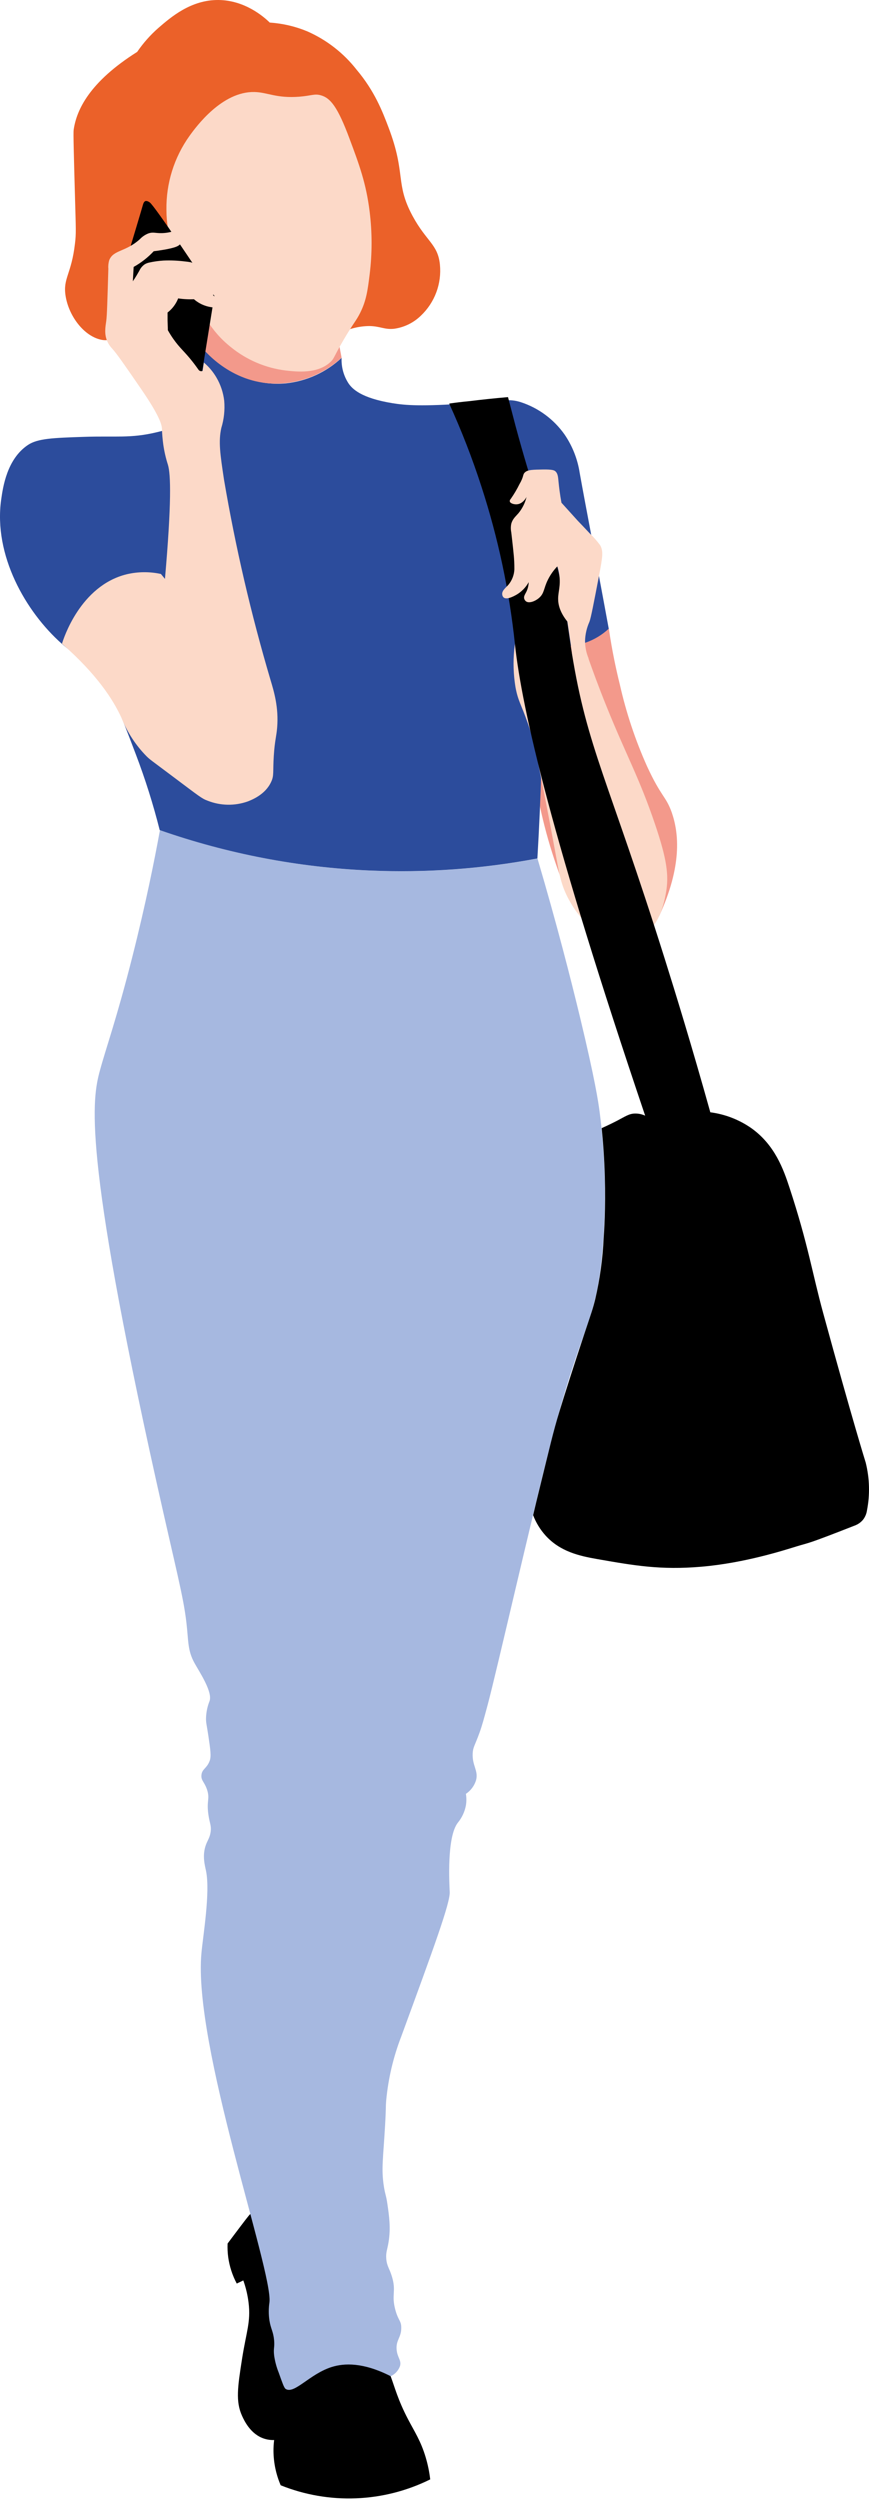
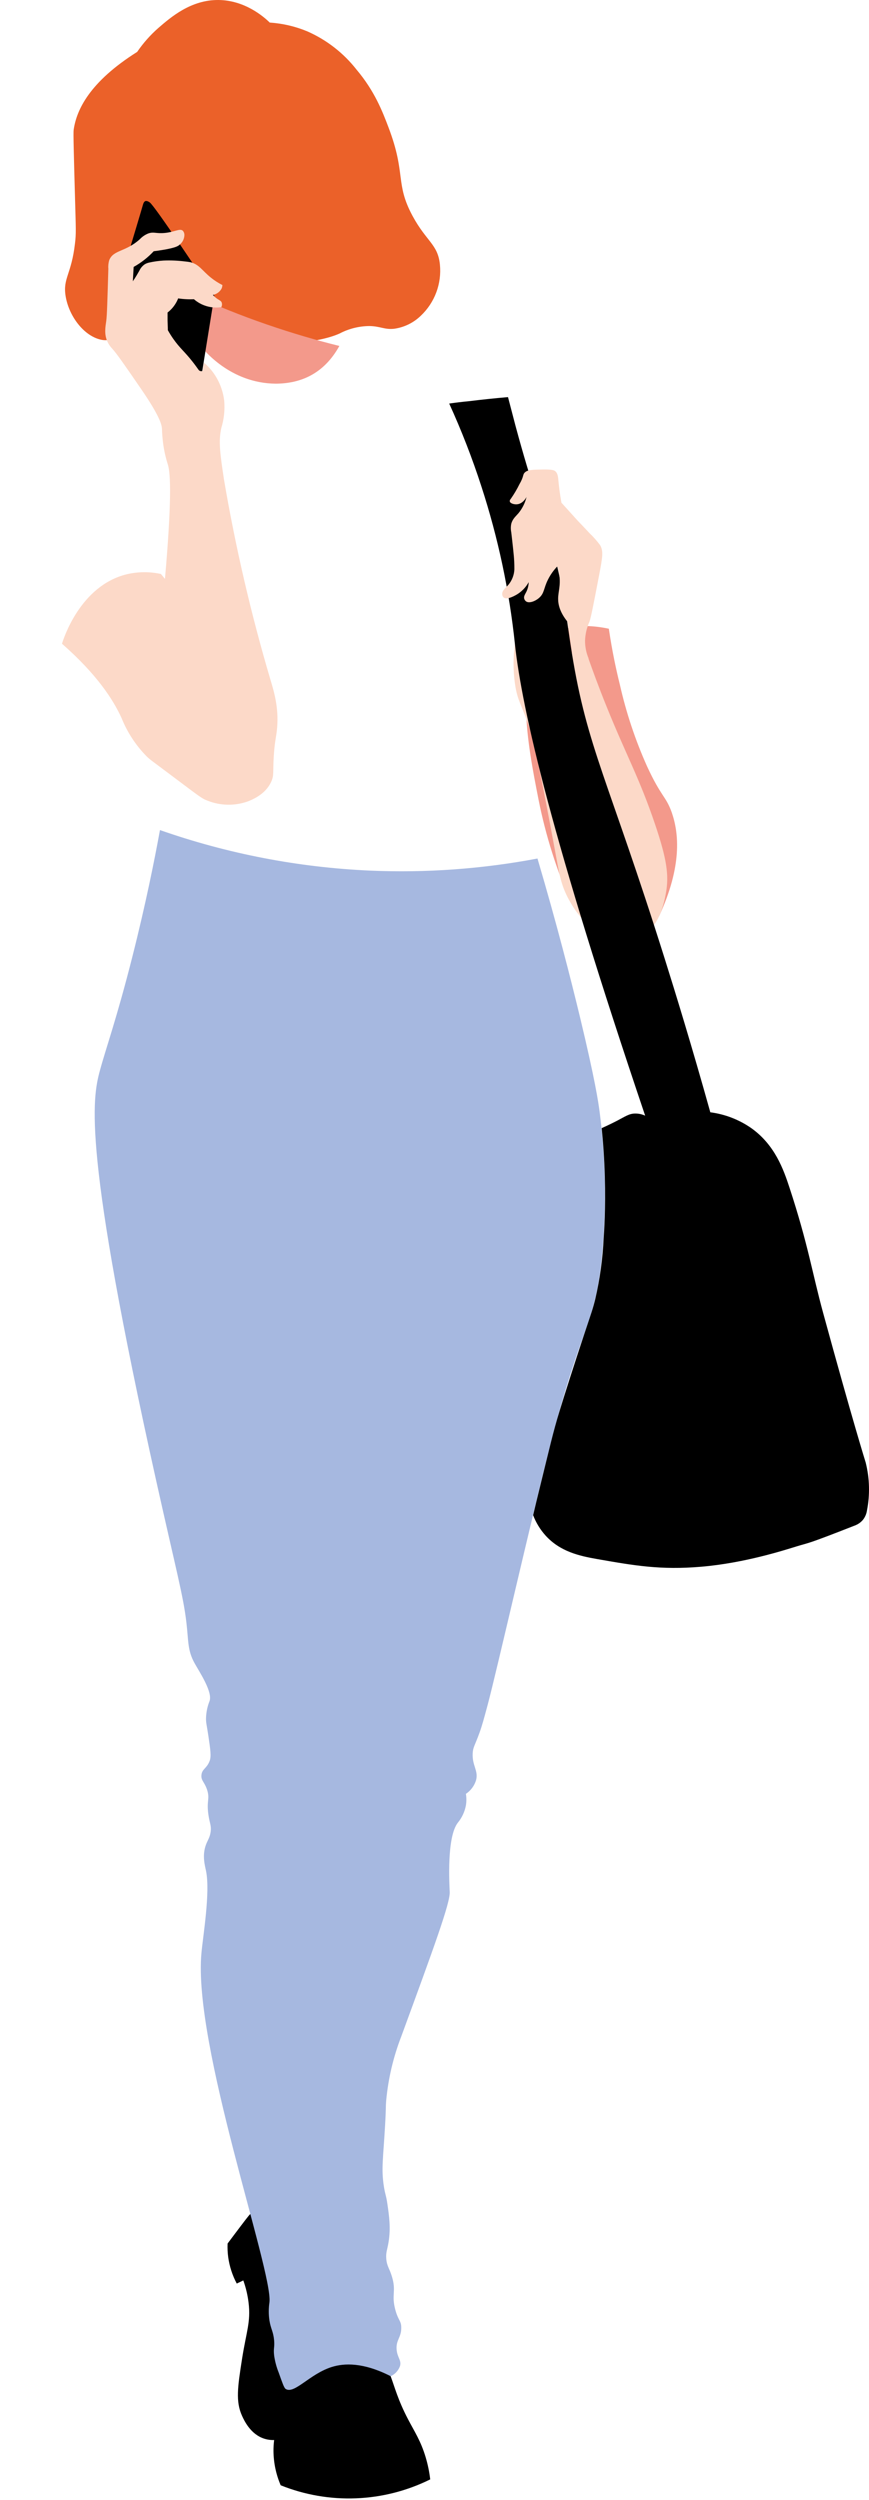
<svg xmlns="http://www.w3.org/2000/svg" width="259" height="745" viewBox="0 0 259 745" fill="none">
  <path d="M48.867 101.032C45.088 100.518 41.267 100.38 37.462 100.62C32.666 100.967 32.208 101.677 30.133 101.238C24.944 100.125 20.494 94.138 19.55 88.197C18.7 82.903 21.289 81.799 22.355 72.51C22.71 69.572 22.616 68.272 22.355 58.861C22 45.998 21.822 39.572 21.953 38.692C22.813 32.715 26.683 24.426 40.883 15.465C42.68 12.834 44.8 10.439 47.193 8.336C50.848 5.184 56.869 -0.092 65.151 0.001C72.92 0.085 78.529 4.894 80.398 6.727C84.257 6.98 88.047 7.868 91.616 9.356C97.365 11.892 102.4 15.809 106.274 20.759C111.631 27.111 113.987 33.173 115.838 38.084C121.082 51.929 117.707 54.614 122.97 64.362C127.102 72.004 130.505 72.781 131.113 78.824C131.394 81.637 131.027 84.478 130.038 87.126C129.049 89.775 127.466 92.161 125.41 94.1C123.241 96.2 120.462 97.556 117.474 97.973C114.557 98.272 113.444 97.234 110.145 97.159C107.019 97.176 103.944 97.947 101.18 99.404C88.242 105.139 55.915 101.78 48.867 101.032Z" fill="#EB6129" />
  <path d="M74.602 659.779C74.312 659.947 72.732 662.043 69.591 666.215C68.825 667.235 68.198 668.086 67.834 668.563C67.772 669.935 67.835 671.309 68.021 672.67C68.406 675.405 69.267 678.052 70.564 680.49L72.517 679.555C73.285 681.704 73.811 683.932 74.088 686.197C74.78 691.987 73.415 694.784 72.125 703.035C70.835 711.286 70.208 715.627 72.125 719.874C72.751 721.249 74.639 725.412 78.771 726.721C79.72 727.022 80.713 727.155 81.707 727.114C81.566 728.216 81.501 729.325 81.51 730.435C81.544 733.934 82.275 737.391 83.66 740.604C90.793 743.467 98.45 744.79 106.13 744.487C113.809 744.184 121.338 742.262 128.224 738.845C127.962 736.592 127.502 734.366 126.85 732.194C125.401 727.348 123.512 724.57 121.577 720.856C118.576 715.112 117.642 711.323 116.445 708.143C109.537 689.705 80.566 656.206 74.602 659.779Z" fill="black" />
  <path d="M47.678 247.358C46.099 255.993 43.472 269.229 39.414 285.235C34.74 303.673 31.637 312.139 29.786 318.978C27.458 327.537 24.616 342.636 46.613 441.524C52.493 467.933 54.643 475.585 55.559 483.536C56.213 489.149 55.877 491.778 57.971 495.585C59.354 498.102 63.486 504.229 62.439 506.951C62.439 507.007 62.355 507.157 62.271 507.391C61.767 508.799 61.477 510.275 61.411 511.769C61.346 513.434 61.617 513.958 62.103 517.279C62.701 521.376 63.038 523.453 62.439 524.856C61.589 527.036 60.196 527.129 60.037 528.981C59.887 530.656 60.972 530.983 61.757 533.462C62.598 536.175 61.514 536.521 62.103 540.694C62.486 543.416 63.038 543.977 62.785 545.857C62.551 547.56 61.925 548.299 61.411 549.646C60.168 552.92 61.093 555.979 61.411 557.56C62.711 563.977 60.476 577.037 60.037 582.013C57.485 609.32 81.332 676.748 80.313 686.038C80.034 687.864 80.034 689.722 80.313 691.547C80.734 694.092 81.444 694.719 81.697 697.394C81.893 699.621 81.444 699.667 81.697 701.875C81.939 703.647 82.401 705.381 83.071 707.039C84.137 710.023 84.632 711.538 85.137 711.894C87.745 713.55 92.279 707.422 98.898 705.346C102.544 704.214 108.162 703.886 116.444 708.096C117.099 707.799 117.685 707.371 118.167 706.839C118.65 706.306 119.018 705.68 119.249 705C119.66 703.278 118.426 702.567 118.211 700.182C117.959 697.291 119.623 696.608 119.595 693.634C119.595 691.547 118.744 691.604 117.865 688.46C116.566 683.783 118.165 682.922 116.837 678.479C116.07 675.897 115.276 675.345 115.117 672.969C114.995 671.098 115.425 670.49 115.809 668.151C116.501 663.895 115.977 660.35 115.463 656.785C115.052 653.979 114.827 654.129 114.425 651.622C113.584 646.299 114.21 643.296 114.771 633.371C115.117 627.365 114.902 628.235 115.117 625.793C115.736 619.307 117.243 612.936 119.595 606.859C129.326 580.348 134.187 567.036 134.038 563.828C133.935 561.433 133.103 547.476 136.45 543.163C137.678 541.674 138.508 539.897 138.862 537.999C139.048 536.859 139.048 535.697 138.862 534.557C140.335 533.579 141.415 532.111 141.909 530.413C142.61 527.606 140.694 526.156 140.881 522.489C140.974 520.618 141.526 520.188 142.937 516.287C143.667 514.276 144.228 512.199 145.349 508.027C147.957 498.317 158.502 452.002 163.934 430.897C173.478 393.769 177.311 395.2 179.414 374.423C180.803 360.099 180.571 345.664 178.723 331.391C178.321 328.37 177.414 322.037 172.88 303.159C170.076 291.55 165.953 275.347 160.194 255.834C143.742 258.95 126.985 260.158 110.256 259.435C88.919 258.489 67.836 254.42 47.678 247.358Z" fill="#A6B8E0" />
  <path d="M181.462 187.357C182.453 194.102 183.678 199.724 184.725 203.924C186.61 212.317 189.331 220.5 192.848 228.35C197.083 237.536 198.457 237.199 200.206 242.092C202.393 248.369 203.29 258.163 196.466 272.962C190.466 271.356 184.334 270.291 178.144 269.782C175.433 269.557 172.834 269.445 170.366 269.426C165.919 259.406 162.605 248.919 160.485 238.163C157.325 222.129 152.548 197.937 164.131 189.518C166.505 187.75 171.534 185.271 181.462 187.357Z" fill="#F3998B" />
-   <path d="M59.57 102.809C60.43 103.876 70.265 115.644 85.194 114.241C91.413 113.587 97.249 110.92 101.815 106.645C101.688 109.341 102.415 112.009 103.89 114.269C104.975 115.831 107.518 118.619 117.053 120.162C120.792 120.761 125.625 121.191 139.554 120.162C150.51 119.358 151.707 118.787 155.138 119.816C160.447 121.533 165.056 124.927 168.272 129.489C170.611 132.917 172.151 136.827 172.778 140.93C174.648 151.37 177.742 167.198 181.434 187.357C179.437 189.208 177.079 190.625 174.507 191.52C170.347 192.903 165.851 192.903 161.691 191.52C161.831 203.681 161.691 216.301 161.345 229.285C161.071 238.34 160.678 247.184 160.167 255.815C143.714 258.931 126.958 260.139 110.229 259.416C88.874 258.482 67.772 254.419 47.595 247.358C45.666 239.701 43.291 232.164 40.481 224.785C34.797 209.818 32.815 204.766 28.712 200.182C24.608 195.599 23.28 196.113 18.428 191.847C7.631 182.278 -1.97 165.467 0.349 148.891C0.872 145.195 2.05 136.804 8.314 132.604C11.239 130.649 15.792 130.49 24.935 130.181C34.545 129.854 38.91 130.686 46.754 128.797C50.25 127.955 51.998 127.534 53.681 126.374C61.982 120.677 59.981 105.644 59.57 102.809Z" fill="#2C4C9C" />
  <path d="M155.81 182.652C159.52 187.842 164.562 191.934 170.403 194.495C172.007 195.181 173.664 195.734 175.357 196.151C176.47 199.331 178.33 204.486 180.864 210.744C186.678 225.132 190.558 231.82 195.176 245.45C198.747 255.983 199.429 260.848 198.476 266.105C198.018 268.65 196.541 276.788 190.492 279.333C188.093 280.226 185.471 280.321 183.014 279.604C174.89 277.836 170.702 270.174 169.505 268.004C167.365 264.085 166.766 260.81 166 256.629C159.98 223.887 158.699 219.444 157.297 215.468C155.287 209.78 154.408 208.92 153.641 204.794C152.407 197.351 153.155 189.714 155.81 182.652Z" fill="#FCD9C8" />
-   <path d="M59.57 102.809L58.308 88.244C64.665 91.125 71.713 93.997 79.444 96.663C87.175 99.329 94.402 101.425 101.151 103.09C101.375 104.259 101.59 105.429 101.815 106.598C96.466 111.539 89.463 114.298 82.183 114.334C68.516 114.222 60.533 104.072 59.57 102.809Z" fill="#F3998B" />
-   <path d="M49.605 62.519C49.605 70.452 52.129 75.896 56.149 84.587C59.888 92.734 62.543 98.46 68.862 103.483C73.53 107.269 79.166 109.667 85.128 110.406C88.466 110.78 94.757 111.491 98.581 107.786C99.646 106.757 99.366 106.505 102.32 101.425C105.395 96.158 106.143 95.662 107.368 93.193C109.181 89.544 109.593 86.495 110.172 81.78C110.941 75.567 110.941 69.283 110.172 63.071C109.135 54.651 107.059 49.039 104.189 41.368C100.665 31.873 98.487 29.207 95.673 28.412C93.738 27.841 92.869 28.533 89.129 28.823C82.343 29.328 79.781 27.514 75.855 27.42C66.179 27.205 58.486 37.71 56.467 40.517C51.89 46.929 49.485 54.64 49.605 62.519Z" fill="#FCD9C8" />
+   <path d="M59.57 102.809L58.308 88.244C64.665 91.125 71.713 93.997 79.444 96.663C87.175 99.329 94.402 101.425 101.151 103.09C96.466 111.539 89.463 114.298 82.183 114.334C68.516 114.222 60.533 104.072 59.57 102.809Z" fill="#F3998B" />
  <path d="M133.88 120.256C137.556 128.312 140.765 136.573 143.49 144.999C148.462 160.289 151.812 176.061 153.483 192.053C155.587 211.548 164.496 250.211 192.288 332.467C191.354 332.033 190.335 331.816 189.306 331.831C187.576 331.831 186.501 332.617 184.005 333.927C182.94 334.478 181.332 335.283 179.331 336.181C179.715 339.923 180.107 344.872 180.266 350.662C180.537 360.204 180.042 367.267 179.92 368.913C179.641 375.048 178.802 381.145 177.415 387.127C176.676 390.12 176.209 391.355 174.059 397.791C171.095 406.697 168.244 415.621 166.739 420.598C164.869 426.678 163.673 431.964 161.074 442.507C160.139 446.248 159.41 449.364 158.896 451.525C159.756 453.771 161.024 455.839 162.635 457.624C166.963 462.367 172.657 463.658 177.826 464.565C188.997 466.529 196.887 467.914 209.021 466.876C222.006 465.772 233.822 461.918 237.59 460.767C241.357 459.616 240.151 460.346 254.763 454.602C255.725 454.251 256.576 453.651 257.23 452.862C257.831 452.084 258.227 451.167 258.38 450.196C259.316 445.441 259.191 440.538 258.016 435.837C258.016 435.837 254.127 423.432 245.321 391.205C242.086 379.381 240.871 370.878 235.318 353.955C233.533 348.51 230.962 341.186 223.923 336.181C220.288 333.647 216.097 332.026 211.704 331.457C206.189 311.709 201.328 295.909 198.093 285.619C181.266 232.119 175.04 223.101 170.432 194.56C168.562 183.016 168.179 175.757 164.477 162.754C161.756 153.194 158.447 144.718 153.642 126.888C152.707 123.249 151.894 120.256 151.408 118.338C147.613 118.662 143.724 119.068 139.741 119.554C137.753 119.748 135.799 119.981 133.88 120.256Z" fill="black" />
  <path d="M156.578 140.659C155.643 141.426 156.297 141.753 154.839 144.241C154.099 145.756 153.243 147.21 152.278 148.591C152.147 148.75 151.857 149.087 151.941 149.433C152.081 150.041 153.278 150.369 154.129 150.275C155.821 150.116 156.774 148.404 156.933 148.086C156.504 149.884 155.666 151.558 154.484 152.979C153.67 153.914 152.754 154.653 152.38 156.094C152.206 156.93 152.206 157.793 152.38 158.629C152.38 158.629 152.923 163.241 153.138 165.626C153.222 166.562 153.315 167.956 153.306 169.677C153.231 171.308 152.642 172.873 151.623 174.148C150.782 175.149 149.576 175.945 149.679 177.105C149.695 177.459 149.845 177.793 150.099 178.04C151.034 178.845 153.203 177.628 153.839 177.282C155.41 176.384 156.704 175.07 157.578 173.484C157.545 174.456 157.316 175.41 156.905 176.291C156.522 177.076 156.036 177.675 156.232 178.395C156.324 178.737 156.532 179.035 156.821 179.237C157.756 179.874 159.625 179.125 160.7 178.143C162.262 176.777 162.009 175.336 163.309 172.745C164.036 171.285 164.981 169.944 166.113 168.77C166.377 169.584 166.571 170.42 166.693 171.267C167.16 174.541 166.337 176.337 166.347 178.48C166.347 180.126 166.852 182.437 169.105 185.234L170.638 195.524L175.433 196.226C174.731 194.559 174.369 192.768 174.368 190.959C174.429 189.002 174.874 187.076 175.676 185.29C176.125 184.121 176.938 179.883 178.565 171.398C179.631 165.86 179.864 164.167 178.836 162.418C177.882 161.145 176.826 159.953 175.676 158.854C174.246 157.319 173.04 156.047 172.217 155.205L167.338 149.808C166.87 147.254 166.618 145.13 166.478 143.68C166.337 142.23 166.291 141.136 165.543 140.462C165.216 140.163 164.683 139.863 161.804 139.91C158.924 139.957 157.4 139.985 156.578 140.659Z" fill="#FCD9C8" />
  <path d="M43.342 59.918C43.342 59.918 43.856 59.74 44.651 60.339C46.24 61.536 59.954 82.201 63.89 88.151C62.587 96.258 61.285 104.341 59.982 112.398L36.696 80.779C39.911 70.087 42.248 62.332 42.613 60.985C42.669 60.807 42.847 60.096 43.342 59.918Z" fill="black" />
  <path d="M54.523 68.796C53.588 67.86 51.812 69.357 48.334 69.469C46.287 69.535 45.66 69.039 44.165 69.581C43.226 69.959 42.38 70.537 41.687 71.275C37.481 75.101 33.788 74.427 32.563 77.514C32.31 78.347 32.218 79.22 32.292 80.087C32.021 89.367 31.89 94.007 31.675 95.597C31.404 97.468 30.993 99.638 32.059 101.902C32.416 102.651 32.893 103.336 33.47 103.932C34.779 105.354 37.154 108.787 41.884 115.663C47.923 124.419 48.203 126.785 48.269 127.768C48.317 129.333 48.449 130.894 48.661 132.445C48.951 134.495 49.413 136.517 50.045 138.488C50.914 141.295 51.139 149.929 49.166 172.511L47.96 171.042C44.603 170.312 41.125 170.341 37.78 171.127C23.879 174.522 18.868 190.491 18.476 191.829C28.974 201.043 33.779 208.592 36.237 213.99C37.946 218.255 40.489 222.135 43.716 225.403C44.726 226.394 44.978 226.497 51.531 231.418C59.617 237.48 60.122 237.966 61.964 238.64C65.755 240.118 69.949 240.191 73.789 238.845C75.014 238.368 79.062 236.815 80.801 233.027C81.735 231.09 81.287 230.071 81.605 225.206C81.894 220.632 82.38 219.593 82.605 216.787C83.091 210.819 81.67 206.095 80.604 202.549C74.816 182.981 70.196 163.086 66.769 142.969C65.628 135.373 65.058 131.575 65.965 127.524C66.766 124.907 67.058 122.16 66.825 119.433C66.543 116.986 65.753 114.625 64.507 112.501C63.522 110.812 62.257 109.303 60.767 108.039L60.384 110.527C60.205 110.608 60.007 110.634 59.814 110.602C59.553 110.556 59.321 110.407 59.169 110.19C58.748 109.591 58.15 108.75 57.383 107.777C54.981 104.718 53.569 103.735 51.643 100.976C51.061 100.143 50.522 99.281 50.026 98.394C50.026 97.458 49.961 96.476 49.942 95.475C49.942 94.68 49.942 93.894 49.942 93.127C50.876 92.415 51.672 91.536 52.288 90.536C52.611 90.024 52.883 89.482 53.102 88.918C53.904 89.043 54.712 89.124 55.523 89.161C56.279 89.203 57.038 89.203 57.794 89.161C58.902 90.126 60.207 90.838 61.618 91.247C63.03 91.656 64.513 91.752 65.965 91.528C66.083 91.303 66.151 91.055 66.164 90.801C66.177 90.548 66.135 90.294 66.04 90.059C65.759 89.498 65.17 89.441 64.263 88.674C63.965 88.435 63.692 88.166 63.45 87.87C63.995 87.773 64.51 87.555 64.959 87.231C65.407 86.907 65.777 86.486 66.04 85.999C66.189 85.666 66.271 85.307 66.283 84.942C65.079 84.335 63.942 83.605 62.889 82.762C60.244 80.648 59.412 78.843 56.822 78.15C56.273 78.04 55.717 77.962 55.158 77.916C53.026 77.644 50.874 77.553 48.727 77.645C47.308 77.731 45.898 77.928 44.511 78.234C43.999 78.331 43.51 78.525 43.071 78.805C42.404 79.285 41.872 79.929 41.529 80.676C41.098 81.434 40.472 82.547 39.593 83.829C39.668 82.397 39.752 80.966 39.836 79.544C42.061 78.305 44.08 76.727 45.819 74.867C46.605 74.773 47.689 74.624 49.035 74.39C52.363 73.791 53.045 73.333 53.457 72.987C53.911 72.638 54.282 72.193 54.542 71.683C54.803 71.174 54.946 70.612 54.962 70.04C54.971 69.585 54.815 69.143 54.523 68.796Z" fill="#FCD9C8" />
</svg>